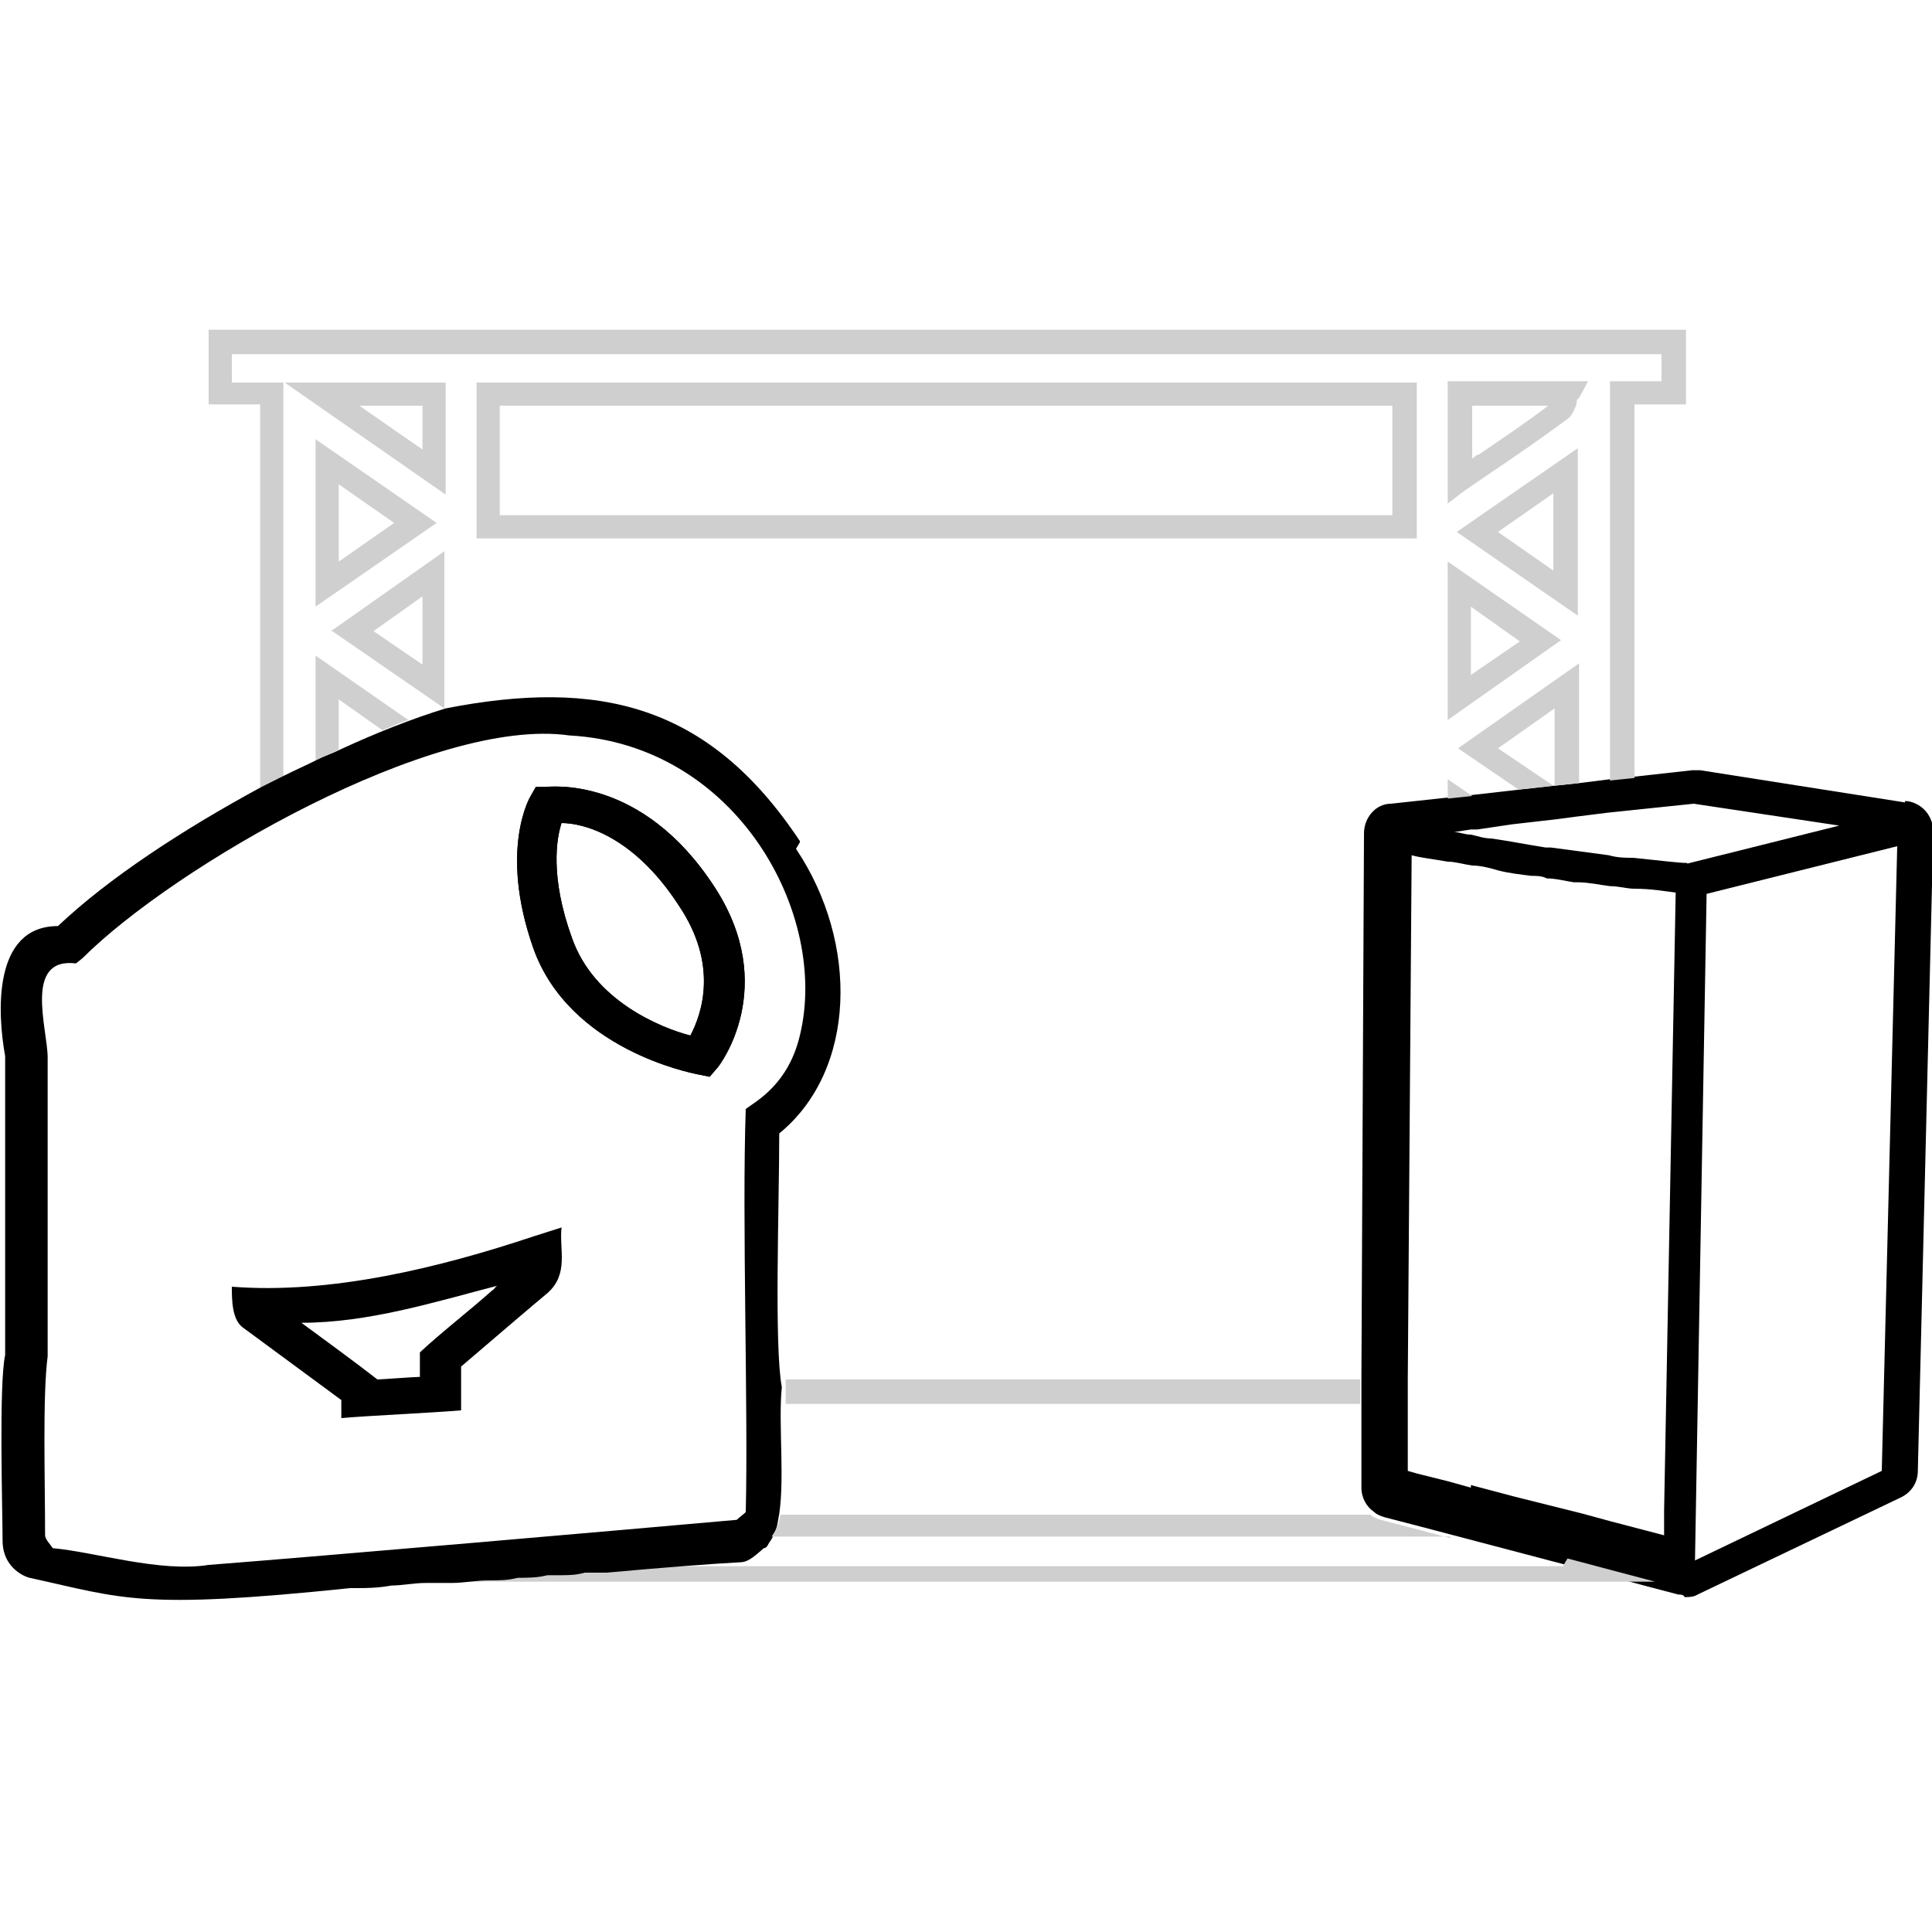
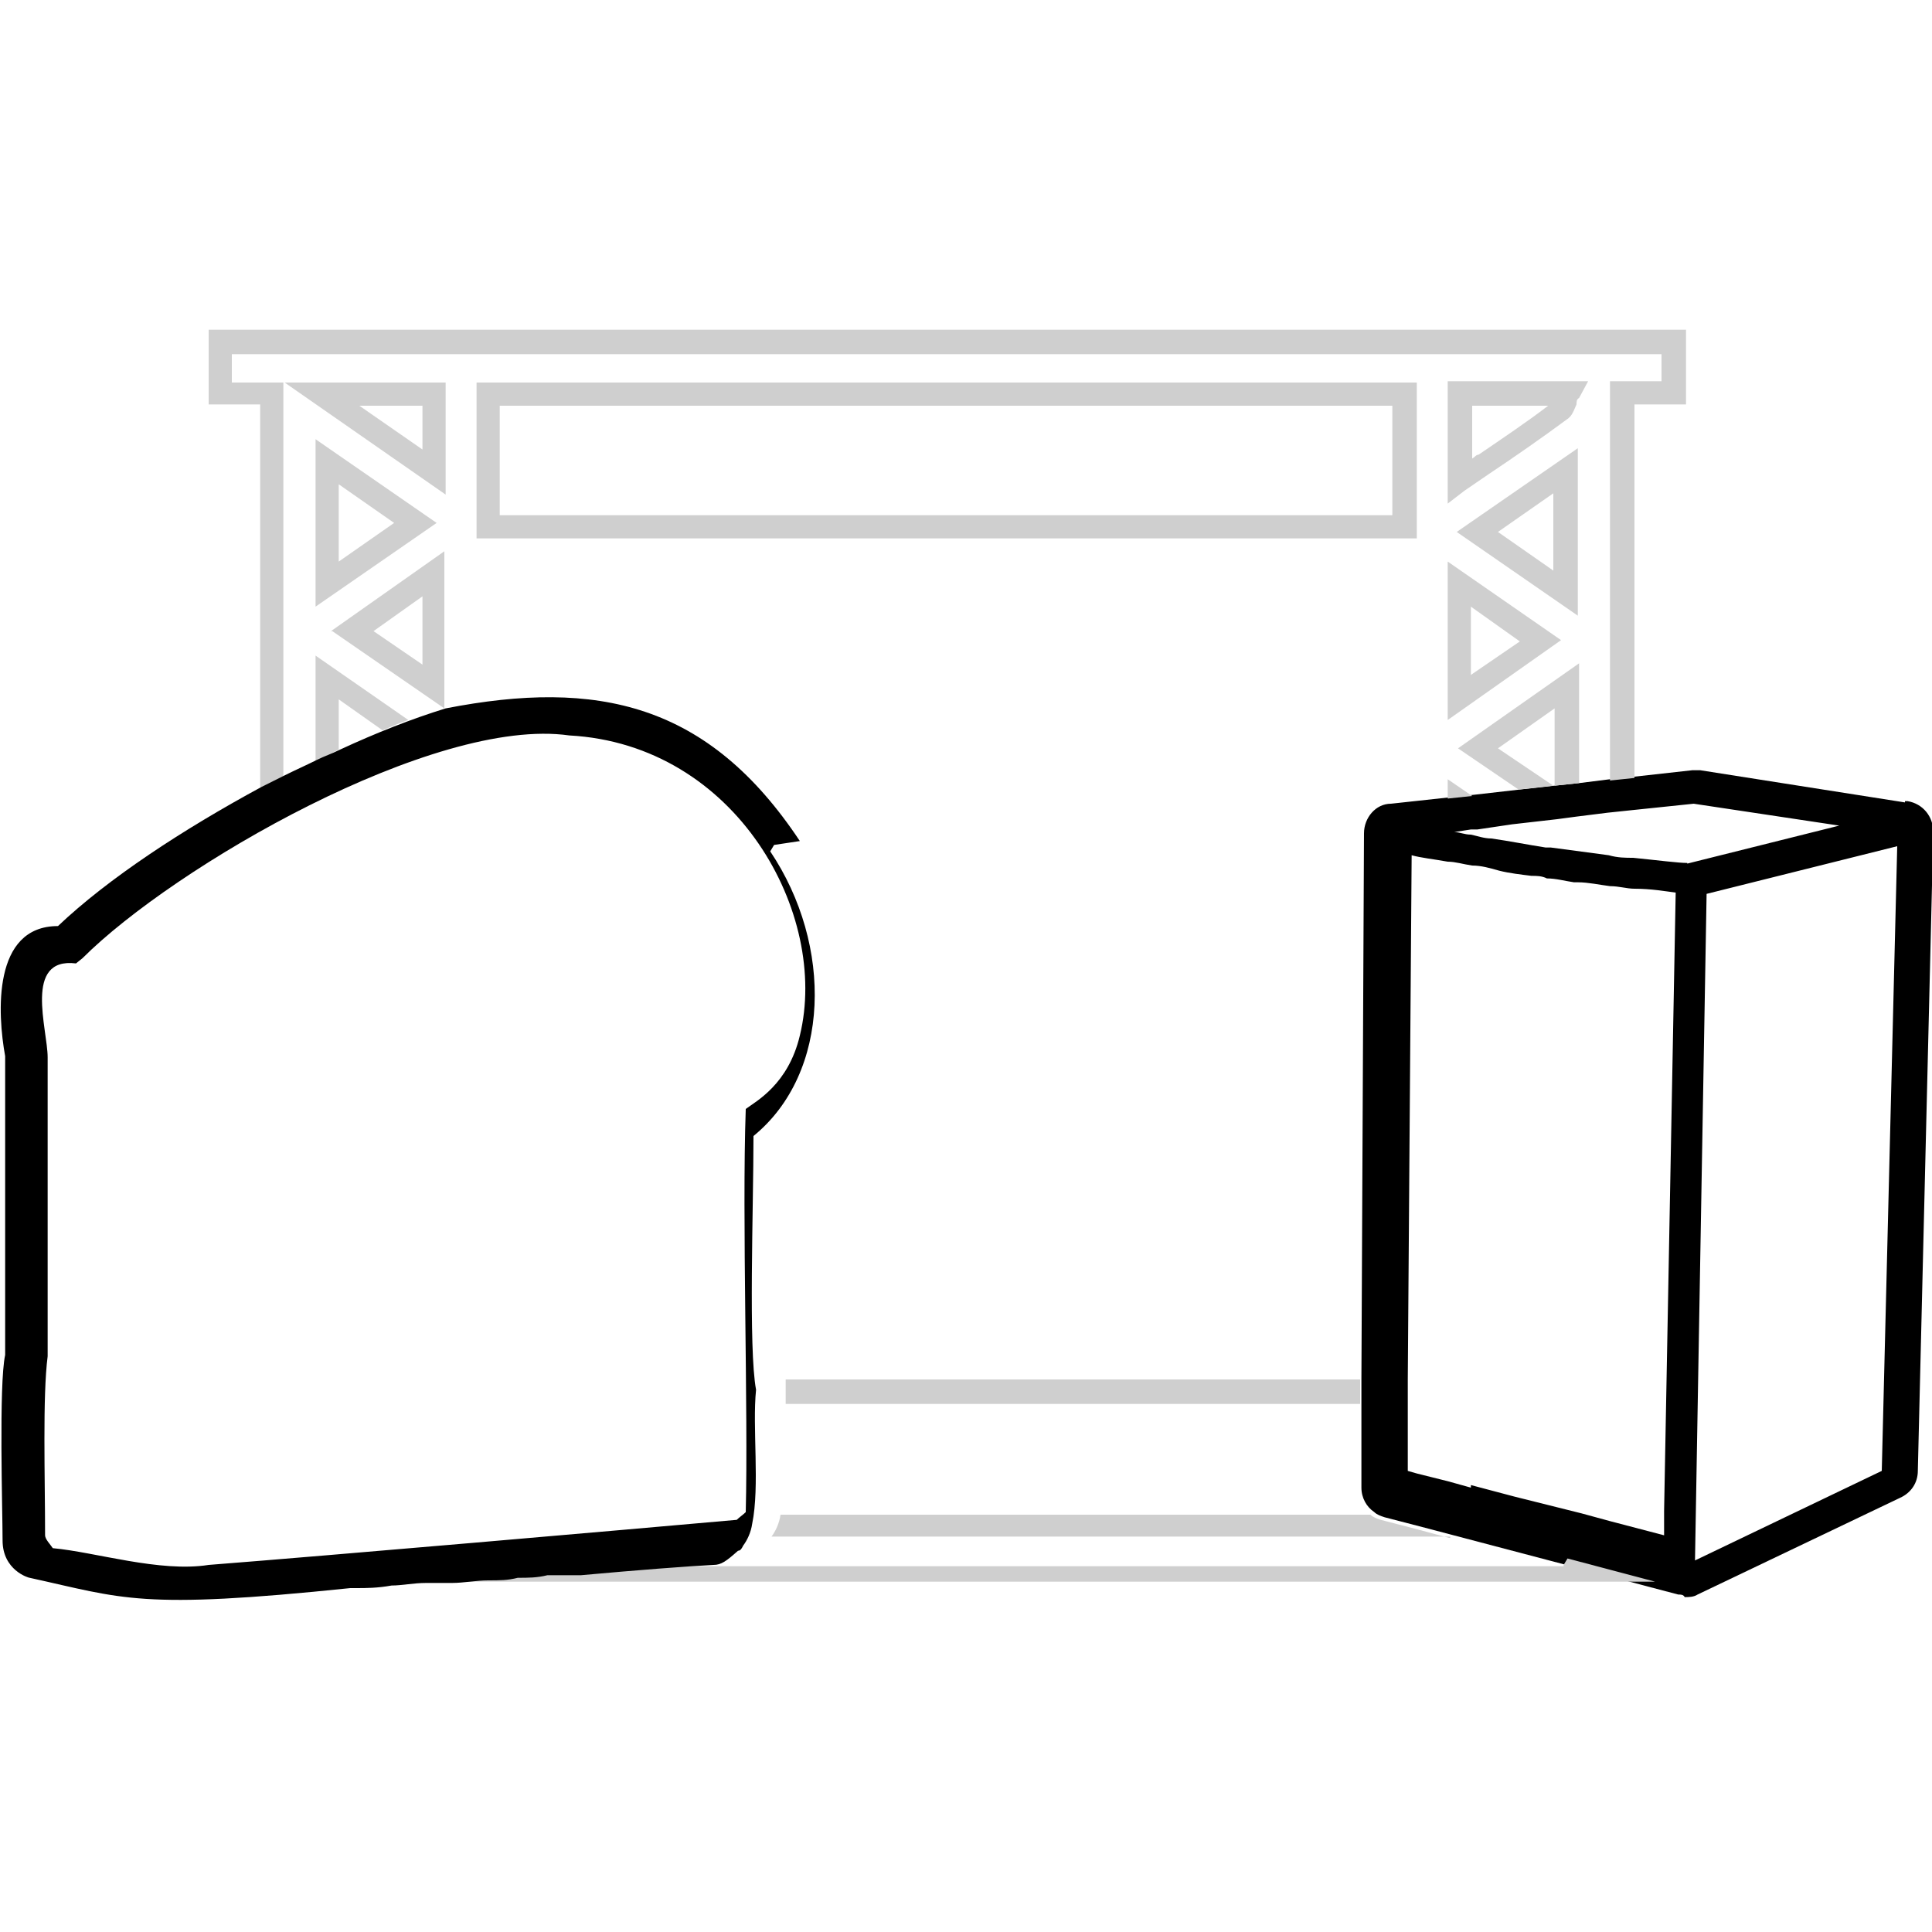
<svg xmlns="http://www.w3.org/2000/svg" version="1.1" viewBox="0 0 150 150">
  <defs>
    <style>
      .cls-1 {
        fill: #cfcfcf;
      }
    </style>
  </defs>
  <g>
    <g id="Livello_1">
      <g id="Livello_1-2" data-name="Livello_1">
        <path class="cls-1" d="M120.6,61h0Z" />
        <path d="M147.9,62.3l-15.9-2.5h-.6l-4.5.5-1.9.2-2.4.3-1.9.2h0l-2.7.3-3.5.4-1.9.2-4.6.5c-1.2,0-2.1,1.1-2.1,2.3l-.2,42.3v8.5c0,.8.4,1.5,1,1.9.2.2.5.3.8.4l2.7.7,11.4,3,6.8,1.8,1.9.5c.2,0,.4,0,.5.2.3,0,.7,0,1-.2l15.7-7.5c.9-.4,1.4-1.2,1.4-2.1l1.2-49.6c0-1.2-.8-2.2-2-2.4h-.2ZM131.6,121.1l.9-51.7,14.8-3.7-1.2,48.5-14.6,7h.1ZM131,67h0c-.7,0-2.2-.2-4.2-.4-.6,0-1.2,0-1.9-.2-1.5-.2-3-.4-4.5-.6h-.4c-1.3-.2-2.8-.5-4.2-.7-.6,0-1.1-.2-1.6-.3-.5,0-.9-.2-1.3-.2l1.3-.2h.5l2.7-.4,3.5-.4,1.5-.2,2.4-.3,1.9-.2,4.8-.5,11.3,1.7-12,3h.2ZM114.2,115.5l-1.8-.5-2.4-.6-.7-.2v-7.1l.3-40.7c.7.2,1.7.3,2.8.5.6,0,1.2.2,1.9.3.7,0,1.4.2,2.1.4.8.2,1.7.3,2.5.4.4,0,.8,0,1.2.2.7,0,1.4.2,2.1.3h.3c.8,0,1.7.2,2.5.3.7,0,1.3.2,1.9.2,1.3,0,2.4.2,3.2.3l-.9,48v1.9l-4.2-1.1-2.2-.6-5.2-1.3-3.4-.9v.2h0Z" />
        <g>
          <path class="cls-1" d="M24.5,50.9v8.2c.6-.3,1.2-.6,1.8-.9v-3.9l3.4,2.4c.7-.3,1.4-.6,2-.8l-7.2-5ZM24.5,34.1v13l9.4-6.5s-9.4-6.5-9.4-6.5ZM26.3,37.6l4.3,3-4.3,3v-6ZM22.1,29.7l12.5,8.7v-8.7s-12.5,0-12.5,0ZM32.8,34.9l-4.9-3.4h4.9v3.4ZM25.8,49l8.7,6h0v-12.2l-8.8,6.2h0ZM32.8,51.6l-3.8-2.6,3.8-2.7v5.3ZM61,107.1v1.9h44.6v-1.9h-44.6ZM37,29.7v12.1h73v-12.1s-73,0-73,0ZM108.1,40H38.8v-8.5h69.3s0,8.5,0,8.5ZM112.4,60.4v1.6l1.9-.2-1.9-1.3h0ZM112.4,43.6v12.3l8.8-6.2-8.8-6.1ZM114.2,47.1l3.8,2.7-3.8,2.6v-5.3ZM113.1,41.3l9.4,6.5v-13l-9.4,6.5ZM120.6,44.3l-4.3-3,4.3-3v6ZM113.2,58.1l4.7,3.2,2.7-.3-4.3-2.9,4.4-3.1v6l1.9-.2v-9.3s-9.4,6.6-9.4,6.6ZM112.4,29.6v9.5l1.3-1c.6-.4,1.3-.9,1.9-1.3,2.1-1.4,4.1-2.8,6-4.2.5-.3.6-.8.8-1.2,0-.2,0-.4.2-.5l.7-1.3s-10.9,0-10.9,0ZM114.8,35.3c-.2,0-.3.2-.5.3v-4.1h5.9c-1.7,1.3-3.5,2.5-5.4,3.8ZM24.5,50.9v8.2c.6-.3,1.2-.6,1.8-.9v-3.9l3.4,2.4c.7-.3,1.4-.6,2-.8l-7.2-5ZM24.5,34.1v13l9.4-6.5s-9.4-6.5-9.4-6.5ZM26.3,37.6l4.3,3-4.3,3v-6ZM22.1,29.7l12.5,8.7v-8.7s-12.5,0-12.5,0ZM32.8,34.9l-4.9-3.4h4.9v3.4ZM25.8,49l8.7,6h0v-12.2l-8.8,6.2h0ZM32.8,51.6l-3.8-2.6,3.8-2.7v5.3ZM61,107.1v1.9h44.6v-1.9h-44.6ZM37,29.7v12.1h73v-12.1s-73,0-73,0ZM108.1,40H38.8v-8.5h69.3s0,8.5,0,8.5ZM112.4,60.4v1.6l1.9-.2-1.9-1.3h0ZM112.4,43.6v12.3l8.8-6.2-8.8-6.1ZM114.2,47.1l3.8,2.7-3.8,2.6v-5.3ZM113.1,41.3l9.4,6.5v-13l-9.4,6.5ZM120.6,44.3l-4.3-3,4.3-3v6ZM113.2,58.1l4.7,3.2,2.7-.3-4.3-2.9,4.4-3.1v6l1.9-.2v-9.3s-9.4,6.6-9.4,6.6ZM112.4,29.6v9.5l1.3-1c.6-.4,1.3-.9,1.9-1.3,2.1-1.4,4.1-2.8,6-4.2.5-.3.6-.8.8-1.2,0-.2,0-.4.2-.5l.7-1.3s-10.9,0-10.9,0ZM114.8,35.3c-.2,0-.3.2-.5.3v-4.1h5.9c-1.7,1.3-3.5,2.5-5.4,3.8ZM24.5,50.9v8.2c.6-.3,1.2-.6,1.8-.9v-3.9l3.4,2.4c.7-.3,1.4-.6,2-.8l-7.2-5ZM24.5,34.1v13l9.4-6.5s-9.4-6.5-9.4-6.5ZM26.3,37.6l4.3,3-4.3,3v-6ZM22.1,29.7l12.5,8.7v-8.7s-12.5,0-12.5,0ZM32.8,34.9l-4.9-3.4h4.9v3.4ZM25.8,49l8.7,6h0v-12.2l-8.8,6.2h0ZM32.8,51.6l-3.8-2.6,3.8-2.7v5.3ZM37,29.7v12.1h73v-12.1s-73,0-73,0ZM108.1,40H38.8v-8.5h69.3s0,8.5,0,8.5ZM61,107.1v1.9h44.6v-1.9h-44.6ZM112.4,60.4v1.6l1.9-.2-1.9-1.3h0ZM112.4,43.6v12.3l8.8-6.2-8.8-6.1ZM114.2,47.1l3.8,2.7-3.8,2.6v-5.3ZM113.1,41.3l9.4,6.5v-13l-9.4,6.5ZM120.6,44.3l-4.3-3,4.3-3v6ZM113.2,58.1l4.7,3.2,2.7-.3-4.3-2.9,4.4-3.1v6l1.9-.2v-9.3s-9.4,6.6-9.4,6.6ZM112.4,29.6v9.5l1.3-1c.6-.4,1.3-.9,1.9-1.3,2.1-1.4,4.1-2.8,6-4.2.5-.3.6-.8.8-1.2,0-.2,0-.4.2-.5l.7-1.3s-10.9,0-10.9,0ZM114.8,35.3c-.2,0-.3.2-.5.3v-4.1h5.9c-1.7,1.3-3.5,2.5-5.4,3.8ZM24.5,50.9v8.2c.6-.3,1.2-.6,1.8-.9v-3.9l3.4,2.4c.7-.3,1.4-.6,2-.8l-7.2-5ZM24.5,34.1v13l9.4-6.5s-9.4-6.5-9.4-6.5ZM26.3,37.6l4.3,3-4.3,3v-6ZM22.1,29.7l12.5,8.7v-8.7s-12.5,0-12.5,0ZM32.8,34.9l-4.9-3.4h4.9v3.4ZM25.8,49l8.7,6h0v-12.2l-8.8,6.2h0ZM32.8,51.6l-3.8-2.6,3.8-2.7v5.3ZM37,29.7v12.1h73v-12.1s-73,0-73,0ZM108.1,40H38.8v-8.5h69.3s0,8.5,0,8.5ZM61,107.1v1.9h44.6v-1.9h-44.6ZM112.4,60.4v1.6l1.9-.2-1.9-1.3h0ZM112.4,43.6v12.3l8.8-6.2-8.8-6.1ZM114.2,47.1l3.8,2.7-3.8,2.6v-5.3ZM113.1,41.3l9.4,6.5v-13l-9.4,6.5ZM120.6,44.3l-4.3-3,4.3-3v6ZM113.2,58.1l4.7,3.2,2.7-.3-4.3-2.9,4.4-3.1v6l1.9-.2v-9.3s-9.4,6.6-9.4,6.6ZM112.4,29.6v9.5l1.3-1c.6-.4,1.3-.9,1.9-1.3,2.1-1.4,4.1-2.8,6-4.2.5-.3.6-.8.8-1.2,0-.2,0-.4.2-.5l.7-1.3s-10.9,0-10.9,0ZM114.8,35.3c-.2,0-.3.2-.5.3v-4.1h5.9c-1.7,1.3-3.5,2.5-5.4,3.8ZM24.5,50.9v8.2c.6-.3,1.2-.6,1.8-.9v-3.9l3.4,2.4c.7-.3,1.4-.6,2-.8l-7.2-5ZM24.5,34.1v13l9.4-6.5s-9.4-6.5-9.4-6.5ZM26.3,37.6l4.3,3-4.3,3v-6ZM22.1,29.7l12.5,8.7v-8.7s-12.5,0-12.5,0ZM32.8,34.9l-4.9-3.4h4.9v3.4ZM25.8,49l8.7,6h0v-12.2l-8.8,6.2h0ZM32.8,51.6l-3.8-2.6,3.8-2.7v5.3ZM37,29.7v12.1h73v-12.1s-73,0-73,0ZM108.1,40H38.8v-8.5h69.3s0,8.5,0,8.5ZM61,107.1v1.9h44.6v-1.9h-44.6ZM112.4,60.4v1.6l1.9-.2-1.9-1.3h0ZM112.4,43.6v12.3l8.8-6.2-8.8-6.1ZM114.2,47.1l3.8,2.7-3.8,2.6v-5.3ZM113.1,41.3l9.4,6.5v-13l-9.4,6.5ZM120.6,44.3l-4.3-3,4.3-3v6ZM113.2,58.1l4.7,3.2,2.7-.3-4.3-2.9,4.4-3.1v6l1.9-.2v-9.3s-9.4,6.6-9.4,6.6ZM112.4,29.6v9.5l1.3-1c.6-.4,1.3-.9,1.9-1.3,2.1-1.4,4.1-2.8,6-4.2.5-.3.6-.8.8-1.2,0-.2,0-.4.2-.5l.7-1.3s-10.9,0-10.9,0ZM114.8,35.3c-.2,0-.3.2-.5.3v-4.1h5.9c-1.7,1.3-3.5,2.5-5.4,3.8ZM24.5,50.9v8.2c.6-.3,1.2-.6,1.8-.9v-3.9l3.4,2.4c.7-.3,1.4-.6,2-.8l-7.2-5ZM24.5,34.1v13l9.4-6.5s-9.4-6.5-9.4-6.5ZM26.3,37.6l4.3,3-4.3,3v-6ZM22.1,29.7l12.5,8.7v-8.7s-12.5,0-12.5,0ZM32.8,34.9l-4.9-3.4h4.9v3.4ZM25.8,49l8.7,6h0v-12.2l-8.8,6.2h0ZM32.8,51.6l-3.8-2.6,3.8-2.7v5.3ZM37,29.7v12.1h73v-12.1s-73,0-73,0ZM108.1,40H38.8v-8.5h69.3s0,8.5,0,8.5ZM61,107.1v1.9h44.6v-1.9h-44.6ZM112.4,60.4v1.6l1.9-.2-1.9-1.3h0ZM112.4,43.6v12.3l8.8-6.2-8.8-6.1ZM114.2,47.1l3.8,2.7-3.8,2.6v-5.3ZM113.1,41.3l9.4,6.5v-13l-9.4,6.5ZM120.6,44.3l-4.3-3,4.3-3v6ZM113.2,58.1l4.7,3.2,2.7-.3-4.3-2.9,4.4-3.1v6l1.9-.2v-9.3s-9.4,6.6-9.4,6.6ZM112.4,29.6v9.5l1.3-1c.6-.4,1.3-.9,1.9-1.3,2.1-1.4,4.1-2.8,6-4.2.5-.3.6-.8.8-1.2,0-.2,0-.4.2-.5l.7-1.3s-10.9,0-10.9,0ZM114.8,35.3c-.2,0-.3.2-.5.3v-4.1h5.9c-1.7,1.3-3.5,2.5-5.4,3.8ZM24.5,50.9v8.2c.6-.3,1.2-.6,1.8-.9v-3.9l3.4,2.4c.7-.3,1.4-.6,2-.8l-7.2-5ZM24.5,34.1v13l9.4-6.5s-9.4-6.5-9.4-6.5ZM26.3,37.6l4.3,3-4.3,3v-6ZM22.1,29.7l12.5,8.7v-8.7s-12.5,0-12.5,0ZM32.8,34.9l-4.9-3.4h4.9v3.4ZM25.8,49l8.7,6h0v-12.2l-8.8,6.2h0ZM32.8,51.6l-3.8-2.6,3.8-2.7v5.3ZM37,29.7v12.1h73v-12.1s-73,0-73,0ZM108.1,40H38.8v-8.5h69.3s0,8.5,0,8.5ZM61,107.1v1.9h44.6v-1.9h-44.6ZM112.4,60.4v1.6l1.9-.2-1.9-1.3h0ZM112.4,43.6v12.3l8.8-6.2-8.8-6.1ZM114.2,47.1l3.8,2.7-3.8,2.6v-5.3ZM113.1,41.3l9.4,6.5v-13l-9.4,6.5ZM120.6,44.3l-4.3-3,4.3-3v6ZM113.2,58.1l4.7,3.2,2.7-.3-4.3-2.9,4.4-3.1v6l1.9-.2v-9.3s-9.4,6.6-9.4,6.6ZM112.4,29.6v9.5l1.3-1c.6-.4,1.3-.9,1.9-1.3,2.1-1.4,4.1-2.8,6-4.2.5-.3.6-.8.8-1.2,0-.2,0-.4.2-.5l.7-1.3s-10.9,0-10.9,0ZM114.8,35.3c-.2,0-.3.2-.5.3v-4.1h5.9c-1.7,1.3-3.5,2.5-5.4,3.8ZM24.5,50.9v8.2c.6-.3,1.2-.6,1.8-.9v-3.9l3.4,2.4c.7-.3,1.4-.6,2-.8l-7.2-5ZM24.5,34.1v13l9.4-6.5s-9.4-6.5-9.4-6.5ZM26.3,37.6l4.3,3-4.3,3v-6ZM22.1,29.7l12.5,8.7v-8.7s-12.5,0-12.5,0ZM32.8,34.9l-4.9-3.4h4.9v3.4ZM25.8,49l8.7,6h0v-12.2l-8.8,6.2h0ZM32.8,51.6l-3.8-2.6,3.8-2.7v5.3ZM37,29.7v12.1h73v-12.1s-73,0-73,0ZM108.1,40H38.8v-8.5h69.3s0,8.5,0,8.5ZM61,107.1v1.9h44.6v-1.9h-44.6ZM112.4,60.4v1.6l1.9-.2-1.9-1.3h0ZM112.4,43.6v12.3l8.8-6.2-8.8-6.1ZM114.2,47.1l3.8,2.7-3.8,2.6v-5.3ZM113.1,41.3l9.4,6.5v-13l-9.4,6.5ZM120.6,44.3l-4.3-3,4.3-3v6ZM113.2,58.1l4.7,3.2,2.7-.3-4.3-2.9,4.4-3.1v6l1.9-.2v-9.3s-9.4,6.6-9.4,6.6ZM112.4,29.6v9.5l1.3-1c.6-.4,1.3-.9,1.9-1.3,2.1-1.4,4.1-2.8,6-4.2.5-.3.6-.8.8-1.2,0-.2,0-.4.2-.5l.7-1.3s-10.9,0-10.9,0ZM114.8,35.3c-.2,0-.3.2-.5.3v-4.1h5.9c-1.7,1.3-3.5,2.5-5.4,3.8ZM24.5,50.9v8.2c.6-.3,1.2-.6,1.8-.9v-3.9l3.4,2.4c.7-.3,1.4-.6,2-.8l-7.2-5ZM24.5,34.1v13l9.4-6.5s-9.4-6.5-9.4-6.5ZM26.3,37.6l4.3,3-4.3,3v-6ZM22.1,29.7l12.5,8.7v-8.7s-12.5,0-12.5,0ZM32.8,34.9l-4.9-3.4h4.9v3.4ZM25.8,49l8.7,6h0v-12.2l-8.8,6.2h0ZM32.8,51.6l-3.8-2.6,3.8-2.7v5.3ZM37,29.7v12.1h73v-12.1s-73,0-73,0ZM108.1,40H38.8v-8.5h69.3s0,8.5,0,8.5ZM61,107.1v1.9h44.6v-1.9h-44.6ZM112.4,60.4v1.6l1.9-.2-1.9-1.3h0ZM112.4,43.6v12.3l8.8-6.2-8.8-6.1ZM114.2,47.1l3.8,2.7-3.8,2.6v-5.3ZM113.1,41.3l9.4,6.5v-13l-9.4,6.5ZM120.6,44.3l-4.3-3,4.3-3v6ZM113.2,58.1l4.7,3.2,2.7-.3-4.3-2.9,4.4-3.1v6l1.9-.2v-9.3s-9.4,6.6-9.4,6.6ZM112.4,29.6v9.5l1.3-1c.6-.4,1.3-.9,1.9-1.3,2.1-1.4,4.1-2.8,6-4.2.5-.3.6-.8.8-1.2,0-.2,0-.4.2-.5l.7-1.3s-10.9,0-10.9,0ZM114.8,35.3c-.2,0-.3.2-.5.3v-4.1h5.9c-1.7,1.3-3.5,2.5-5.4,3.8ZM24.5,50.9v8.1c.6-.3,1.2-.6,1.8-.8v-3.9l3.4,2.4c.7-.3,1.4-.6,2-.8l-7.2-5ZM24.5,34.1v13l9.4-6.5s-9.4-6.5-9.4-6.5ZM26.3,37.6l4.3,3-4.3,3v-6ZM22.1,29.7l12.5,8.7v-8.7s-12.5,0-12.5,0ZM32.8,34.9l-4.9-3.4h4.9v3.4ZM25.8,49l8.7,6h0v-12.2l-8.8,6.2h0ZM32.8,51.6l-3.8-2.6,3.8-2.7v5.3ZM61,107.1v1.9h44.6v-1.9h-44.6ZM37,29.7v12.1h73v-12.1s-73,0-73,0ZM108.1,40H38.8v-8.5h69.3s0,8.5,0,8.5ZM112.4,60.4v1.6l1.9-.2-1.9-1.3h0ZM112.4,43.6v12.3l8.8-6.2-8.8-6.1ZM114.2,47.1l3.8,2.7-3.8,2.6v-5.3ZM113.1,41.3l9.4,6.5v-13l-9.4,6.5ZM120.6,44.3l-4.3-3,4.3-3v6ZM113.2,58.1l4.7,3.2,2.7-.3-4.3-2.9,4.4-3.1v6l1.9-.2v-9.3s-9.4,6.6-9.4,6.6ZM112.4,29.6v9.5l1.3-1c.6-.4,1.3-.9,1.9-1.3,2.1-1.4,4.1-2.8,6-4.2.5-.3.6-.8.8-1.2,0-.2,0-.4.2-.5l.7-1.3s-10.9,0-10.9,0ZM114.8,35.3c-.2,0-.3.2-.5.3v-4.1h5.9c-1.7,1.3-3.5,2.5-5.4,3.8ZM24.5,50.9v8.1c.6-.3,1.2-.6,1.8-.8v-3.9l3.4,2.4c.7-.3,1.4-.6,2-.8l-7.2-5ZM24.5,34.1v13l9.4-6.5s-9.4-6.5-9.4-6.5ZM26.3,37.6l4.3,3-4.3,3v-6ZM22.1,29.7l12.5,8.7v-8.7s-12.5,0-12.5,0ZM32.8,34.9l-4.9-3.4h4.9v3.4ZM25.8,49l8.7,6h0v-12.2l-8.8,6.2h0ZM32.8,51.6l-3.8-2.6,3.8-2.7v5.3ZM61,107.1v1.9h44.6v-1.9h-44.6ZM37,29.7v12.1h73v-12.1s-73,0-73,0ZM108.1,40H38.8v-8.5h69.3s0,8.5,0,8.5ZM112.4,60.4v1.6l1.9-.2-1.9-1.3h0ZM112.4,43.6v12.3l8.8-6.2-8.8-6.1ZM114.2,47.1l3.8,2.7-3.8,2.6v-5.3ZM113.1,41.3l9.4,6.5v-13l-9.4,6.5ZM120.6,44.3l-4.3-3,4.3-3v6ZM113.2,58.1l4.7,3.2,2.7-.3-4.3-2.9,4.4-3.1v6l1.9-.2v-9.3s-9.4,6.6-9.4,6.6ZM112.4,29.6v9.5l1.3-1c.6-.4,1.3-.9,1.9-1.3,2.1-1.4,4.1-2.8,6-4.2.5-.3.6-.8.8-1.2,0-.2,0-.4.2-.5l.7-1.3s-10.9,0-10.9,0ZM114.8,35.3c-.2,0-.3.2-.5.3v-4.1h5.9c-1.7,1.3-3.5,2.5-5.4,3.8ZM121.4,121.6H45.6c-.7,0-1.4,0-2,.2h-.9c-.8,0-1.6,0-2.3.2-.8,0-1.5,0-2.3.2-1,0-1.9.2-2.8.2h-2c-1,0-1.9.2-2.7.2s-2,.2-2.7.2h-.5,101.1l-6.8-1.8-.3.5h0ZM24.5,50.9v8.1c.6-.3,1.2-.6,1.8-.8v-3.9l3.4,2.4c.7-.3,1.4-.6,2-.8l-7.2-5ZM24.5,34.1v13l9.4-6.5s-9.4-6.5-9.4-6.5ZM26.3,37.6l4.3,3-4.3,3v-6ZM22.1,29.7l12.5,8.7v-8.7s-12.5,0-12.5,0ZM32.8,34.9l-4.9-3.4h4.9v3.4ZM25.8,49l8.7,6h0v-12.2l-8.8,6.2h0ZM32.8,51.6l-3.8-2.6,3.8-2.7v5.3ZM61,107.1v1.9h44.6v-1.9h-44.6ZM37,29.7v12.1h73v-12.1s-73,0-73,0ZM108.1,40H38.8v-8.5h69.3s0,8.5,0,8.5ZM112.4,60.4v1.6l1.9-.2-1.9-1.3h0ZM112.4,43.6v12.3l8.8-6.2-8.8-6.1ZM114.2,47.1l3.8,2.7-3.8,2.6v-5.3ZM113.1,41.3l9.4,6.5v-13l-9.4,6.5ZM120.6,44.3l-4.3-3,4.3-3v6ZM113.2,58.1l4.7,3.2,2.7-.3-4.3-2.9,4.4-3.1v6l1.9-.2v-9.3s-9.4,6.6-9.4,6.6ZM112.4,29.6v9.5l1.3-1c.6-.4,1.3-.9,1.9-1.3,2.1-1.4,4.1-2.8,6-4.2.5-.3.6-.8.8-1.2,0-.2,0-.4.2-.5l.7-1.3s-10.9,0-10.9,0ZM114.8,35.3c-.2,0-.3.2-.5.3v-4.1h5.9c-1.7,1.3-3.5,2.5-5.4,3.8ZM24.5,50.9v8.1c.6-.3,1.2-.6,1.8-.8v-3.9l3.4,2.4c.7-.3,1.4-.6,2-.8l-7.2-5ZM24.5,34.1v13l9.4-6.5s-9.4-6.5-9.4-6.5ZM26.3,37.6l4.3,3-4.3,3v-6ZM22.1,29.7l12.5,8.7v-8.7s-12.5,0-12.5,0ZM32.8,34.9l-4.9-3.4h4.9v3.4ZM25.8,49l8.7,6h0v-12.2l-8.8,6.2h0ZM32.8,51.6l-3.8-2.6,3.8-2.7v5.3ZM61,107.1v1.9h44.6v-1.9h-44.6ZM37,29.7v12.1h73v-12.1s-73,0-73,0ZM108.1,40H38.8v-8.5h69.3s0,8.5,0,8.5ZM112.4,60.4v1.6l1.9-.2-1.9-1.3h0ZM112.4,43.6v12.3l8.8-6.2-8.8-6.1ZM114.2,47.1l3.8,2.7-3.8,2.6v-5.3ZM113.1,41.3l9.4,6.5v-13l-9.4,6.5ZM120.6,44.3l-4.3-3,4.3-3v6ZM113.2,58.1l4.7,3.2,2.7-.3-4.3-2.9,4.4-3.1v6l1.9-.2v-9.3s-9.4,6.6-9.4,6.6ZM112.4,29.6v9.5l1.3-1c.6-.4,1.3-.9,1.9-1.3,2.1-1.4,4.1-2.8,6-4.2.5-.3.6-.8.8-1.2,0-.2,0-.4.2-.5l.7-1.3s-10.9,0-10.9,0ZM114.8,35.3c-.2,0-.3.2-.5.3v-4.1h5.9c-1.7,1.3-3.5,2.5-5.4,3.8ZM24.5,50.9v8.1c.6-.3,1.2-.6,1.8-.8v-3.9l3.4,2.4c.7-.3,1.4-.6,2-.8l-7.2-5ZM24.5,34.1v13l9.4-6.5s-9.4-6.5-9.4-6.5ZM26.3,37.6l4.3,3-4.3,3v-6ZM22.1,29.7l12.5,8.7v-8.7s-12.5,0-12.5,0ZM32.8,34.9l-4.9-3.4h4.9v3.4ZM25.8,49l8.7,6h0v-12.2l-8.8,6.2h0ZM32.8,51.6l-3.8-2.6,3.8-2.7v5.3ZM61,107.1v1.9h44.6v-1.9h-44.6ZM37,29.7v12.1h73v-12.1s-73,0-73,0ZM108.1,40H38.8v-8.5h69.3s0,8.5,0,8.5ZM112.4,60.4v1.6l1.9-.2-1.9-1.3h0ZM112.4,43.6v12.3l8.8-6.2-8.8-6.1ZM114.2,47.1l3.8,2.7-3.8,2.6v-5.3ZM113.1,41.3l9.4,6.5v-13l-9.4,6.5ZM120.6,44.3l-4.3-3,4.3-3v6ZM113.2,58.1l4.7,3.2,2.7-.3-4.3-2.9,4.4-3.1v6l1.9-.2v-9.3s-9.4,6.6-9.4,6.6ZM112.4,29.6v9.5l1.3-1c.6-.4,1.3-.9,1.9-1.3,2.1-1.4,4.1-2.8,6-4.2.5-.3.6-.8.8-1.2,0-.2,0-.4.2-.5l.7-1.3s-10.9,0-10.9,0ZM114.8,35.3c-.2,0-.3.2-.5.3v-4.1h5.9c-1.7,1.3-3.5,2.5-5.4,3.8ZM16.2,25.5v5.9h4v29.9c.6-.3,1.2-.6,1.8-.9v-30.7h-4v-2.2h111v2.1h-4v31l1.9-.2v-29h4v-5.8H16.2ZM112.4,29.6v9.5l1.3-1c.6-.4,1.3-.9,1.9-1.3,2.1-1.4,4.1-2.8,6-4.2.5-.3.6-.8.8-1.2,0-.2,0-.4.2-.5l.7-1.3s-10.9,0-10.9,0ZM114.8,35.3c-.2,0-.3.2-.5.3v-4.1h5.9c-1.7,1.3-3.5,2.5-5.4,3.8ZM113.2,58.1l4.7,3.2,2.7-.3-4.3-2.9,4.4-3.1v6l1.9-.2v-9.3s-9.4,6.6-9.4,6.6ZM113.1,41.3l9.4,6.5v-13l-9.4,6.5ZM120.6,44.3l-4.3-3,4.3-3v6ZM112.4,43.6v12.3l8.8-6.2-8.8-6.1ZM114.2,47.1l3.8,2.7-3.8,2.6v-5.3ZM112.4,60.4v1.6l1.9-.2-1.9-1.3h0ZM37,29.7v12.1h73v-12.1s-73,0-73,0ZM108.1,40H38.8v-8.5h69.3s0,8.5,0,8.5ZM61,107.1v1.9h44.6v-1.9h-44.6ZM25.8,49l8.7,6h0v-12.2l-8.8,6.2h0ZM32.8,51.6l-3.8-2.6,3.8-2.7v5.3ZM22.1,29.7l12.5,8.7v-8.7s-12.5,0-12.5,0ZM32.8,34.9l-4.9-3.4h4.9v3.4ZM24.5,34.1v13l9.4-6.5s-9.4-6.5-9.4-6.5ZM26.3,37.6l4.3,3-4.3,3v-6ZM24.5,50.9v8.1c.6-.3,1.2-.6,1.8-.8v-3.9l3.4,2.4c.7-.3,1.4-.6,2-.8l-7.2-5ZM112.4,29.6v9.5l1.3-1c.6-.4,1.3-.9,1.9-1.3,2.1-1.4,4.1-2.8,6-4.2.5-.3.6-.8.8-1.2,0-.2,0-.4.2-.5l.7-1.3s-10.9,0-10.9,0ZM114.8,35.3c-.2,0-.3.2-.5.3v-4.1h5.9c-1.7,1.3-3.5,2.5-5.4,3.8ZM113.2,58.1l4.7,3.2,2.7-.3-4.3-2.9,4.4-3.1v6l1.9-.2v-9.3s-9.4,6.6-9.4,6.6ZM113.1,41.3l9.4,6.5v-13l-9.4,6.5ZM120.6,44.3l-4.3-3,4.3-3v6ZM112.4,43.6v12.3l8.8-6.2-8.8-6.1ZM114.2,47.1l3.8,2.7-3.8,2.6v-5.3ZM112.4,60.4v1.6l1.9-.2-1.9-1.3h0ZM37,29.7v12.1h73v-12.1s-73,0-73,0ZM108.1,40H38.8v-8.5h69.3s0,8.5,0,8.5ZM61,107.1v1.9h44.6v-1.9h-44.6ZM25.8,49l8.7,6h0v-12.2l-8.8,6.2h0ZM32.8,51.6l-3.8-2.6,3.8-2.7v5.3ZM22.1,29.7l12.5,8.7v-8.7s-12.5,0-12.5,0ZM32.8,34.9l-4.9-3.4h4.9v3.4ZM24.5,34.1v13l9.4-6.5s-9.4-6.5-9.4-6.5ZM26.3,37.6l4.3,3-4.3,3v-6ZM24.5,50.9v8.1c.6-.3,1.2-.6,1.8-.8v-3.9l3.4,2.4c.7-.3,1.4-.6,2-.8l-7.2-5ZM112.4,29.6v9.5l1.3-1c.6-.4,1.3-.9,1.9-1.3,2.1-1.4,4.1-2.8,6-4.2.5-.3.6-.8.8-1.2,0-.2,0-.4.2-.5l.7-1.3s-10.9,0-10.9,0ZM114.8,35.3c-.2,0-.3.2-.5.3v-4.1h5.9c-1.7,1.3-3.5,2.5-5.4,3.8ZM113.2,58.1l4.7,3.2,2.7-.3-4.3-2.9,4.4-3.1v6l1.9-.2v-9.3s-9.4,6.6-9.4,6.6ZM113.1,41.3l9.4,6.5v-13l-9.4,6.5ZM120.6,44.3l-4.3-3,4.3-3v6ZM112.4,43.6v12.3l8.8-6.2-8.8-6.1ZM114.2,47.1l3.8,2.7-3.8,2.6v-5.3ZM112.4,60.4v1.6l1.9-.2-1.9-1.3h0ZM37,29.7v12.1h73v-12.1s-73,0-73,0ZM108.1,40H38.8v-8.5h69.3s0,8.5,0,8.5ZM61,107.1v1.9h44.6v-1.9h-44.6ZM25.8,49l8.7,6h0v-12.2l-8.8,6.2h0ZM32.8,51.6l-3.8-2.6,3.8-2.7v5.3ZM22.1,29.7l12.5,8.7v-8.7s-12.5,0-12.5,0ZM32.8,34.9l-4.9-3.4h4.9v3.4ZM24.5,34.1v13l9.4-6.5s-9.4-6.5-9.4-6.5ZM26.3,37.6l4.3,3-4.3,3v-6ZM24.5,50.9v8.1c.6-.3,1.2-.6,1.8-.8v-3.9l3.4,2.4c.7-.3,1.4-.6,2-.8l-7.2-5ZM112.4,29.6v9.5l1.3-1c.6-.4,1.3-.9,1.9-1.3,2.1-1.4,4.1-2.8,6-4.2.5-.3.6-.8.8-1.2,0-.2,0-.4.2-.5l.7-1.3s-10.9,0-10.9,0ZM114.8,35.3c-.2,0-.3.2-.5.3v-4.1h5.9c-1.7,1.3-3.5,2.5-5.4,3.8ZM113.2,58.1l4.7,3.2,2.7-.3-4.3-2.9,4.4-3.1v6l1.9-.2v-9.3s-9.4,6.6-9.4,6.6ZM113.1,41.3l9.4,6.5v-13l-9.4,6.5ZM120.6,44.3l-4.3-3,4.3-3v6ZM112.4,43.6v12.3l8.8-6.2-8.8-6.1ZM114.2,47.1l3.8,2.7-3.8,2.6v-5.3ZM112.4,60.4v1.6l1.9-.2-1.9-1.3h0ZM37,29.7v12.1h73v-12.1s-73,0-73,0ZM108.1,40H38.8v-8.5h69.3s0,8.5,0,8.5ZM61,107.1v1.9h44.6v-1.9h-44.6ZM25.8,49l8.7,6h0v-12.2l-8.8,6.2h0ZM32.8,51.6l-3.8-2.6,3.8-2.7v5.3ZM22.1,29.7l12.5,8.7v-8.7s-12.5,0-12.5,0ZM32.8,34.9l-4.9-3.4h4.9v3.4ZM24.5,34.1v13l9.4-6.5s-9.4-6.5-9.4-6.5ZM26.3,37.6l4.3,3-4.3,3v-6ZM24.5,50.9v8.1c.6-.3,1.2-.6,1.8-.8v-3.9l3.4,2.4c.7-.3,1.4-.6,2-.8l-7.2-5ZM112.4,29.6v9.5l1.3-1c.6-.4,1.3-.9,1.9-1.3,2.1-1.4,4.1-2.8,6-4.2.5-.3.6-.8.8-1.2,0-.2,0-.4.2-.5l.7-1.3s-10.9,0-10.9,0ZM114.8,35.3c-.2,0-.3.2-.5.3v-4.1h5.9c-1.7,1.3-3.5,2.5-5.4,3.8ZM113.2,58.1l4.7,3.2,2.7-.3-4.3-2.9,4.4-3.1v6l1.9-.2v-9.3s-9.4,6.6-9.4,6.6ZM113.1,41.3l9.4,6.5v-13l-9.4,6.5ZM120.6,44.3l-4.3-3,4.3-3v6ZM112.4,43.6v12.3l8.8-6.2-8.8-6.1ZM114.2,47.1l3.8,2.7-3.8,2.6v-5.3ZM112.4,60.4v1.6l1.9-.2-1.9-1.3h0ZM61,107.1v1.9h44.6v-1.9h-44.6ZM37,29.7v12.1h73v-12.1s-73,0-73,0ZM108.1,40H38.8v-8.5h69.3s0,8.5,0,8.5ZM25.8,49l8.7,6h0v-12.2l-8.8,6.2h0ZM32.8,51.6l-3.8-2.6,3.8-2.7v5.3ZM22.1,29.7l12.5,8.7v-8.7s-12.5,0-12.5,0ZM32.8,34.9l-4.9-3.4h4.9v3.4ZM24.5,34.1v13l9.4-6.5s-9.4-6.5-9.4-6.5ZM26.3,37.6l4.3,3-4.3,3v-6ZM24.5,50.9v8.1c.6-.3,1.2-.6,1.8-.8v-3.9l3.4,2.4c.7-.3,1.4-.6,2-.8l-7.2-5ZM112.4,29.6v9.5l1.3-1c.6-.4,1.3-.9,1.9-1.3,2.1-1.4,4.1-2.8,6-4.2.5-.3.6-.8.8-1.2,0-.2,0-.4.2-.5l.7-1.3s-10.9,0-10.9,0ZM114.8,35.3c-.2,0-.3.2-.5.3v-4.1h5.9c-1.7,1.3-3.5,2.5-5.4,3.8ZM113.2,58.1l4.7,3.2,2.7-.3-4.3-2.9,4.4-3.1v6l1.9-.2v-9.3s-9.4,6.6-9.4,6.6ZM113.1,41.3l9.4,6.5v-13l-9.4,6.5ZM120.6,44.3l-4.3-3,4.3-3v6ZM112.4,43.6v12.3l8.8-6.2-8.8-6.1ZM114.2,47.1l3.8,2.7-3.8,2.6v-5.3ZM112.4,60.4v1.6l1.9-.2-1.9-1.3h0ZM61,107.1v1.9h44.6v-1.9h-44.6ZM37,29.7v12.1h73v-12.1s-73,0-73,0ZM108.1,40H38.8v-8.5h69.3s0,8.5,0,8.5ZM25.8,49l8.7,6h0v-12.2l-8.8,6.2h0ZM32.8,51.6l-3.8-2.6,3.8-2.7v5.3ZM22.1,29.7l12.5,8.7v-8.7s-12.5,0-12.5,0ZM32.8,34.9l-4.9-3.4h4.9v3.4ZM24.5,34.1v13l9.4-6.5s-9.4-6.5-9.4-6.5ZM26.3,37.6l4.3,3-4.3,3v-6ZM24.5,50.9v8.2c.6-.3,1.2-.6,1.8-.9v-3.9l3.4,2.4c.7-.3,1.4-.6,2-.8l-7.2-5ZM112.4,29.6v9.5l1.3-1c.6-.4,1.3-.9,1.9-1.3,2.1-1.4,4.1-2.8,6-4.2.5-.3.6-.8.8-1.2,0-.2,0-.4.2-.5l.7-1.3s-10.9,0-10.9,0ZM114.8,35.3c-.2,0-.3.2-.5.3v-4.1h5.9c-1.7,1.3-3.5,2.5-5.4,3.8ZM113.2,58.1l4.7,3.2,2.7-.3-4.3-2.9,4.4-3.1v6l1.9-.2v-9.3s-9.4,6.6-9.4,6.6ZM113.1,41.3l9.4,6.5v-13l-9.4,6.5ZM120.6,44.3l-4.3-3,4.3-3v6ZM112.4,43.6v12.3l8.8-6.2-8.8-6.1ZM114.2,47.1l3.8,2.7-3.8,2.6v-5.3ZM112.4,60.4v1.6l1.9-.2-1.9-1.3h0ZM61,107.1v1.9h44.6v-1.9h-44.6ZM37,29.7v12.1h73v-12.1s-73,0-73,0ZM108.1,40H38.8v-8.5h69.3s0,8.5,0,8.5ZM25.8,49l8.7,6h0v-12.2l-8.8,6.2h0ZM32.8,51.6l-3.8-2.6,3.8-2.7v5.3ZM22.1,29.7l12.5,8.7v-8.7s-12.5,0-12.5,0ZM32.8,34.9l-4.9-3.4h4.9v3.4ZM24.5,34.1v13l9.4-6.5s-9.4-6.5-9.4-6.5ZM26.3,37.6l4.3,3-4.3,3v-6ZM24.5,50.9v8.2c.6-.3,1.2-.6,1.8-.9v-3.9l3.4,2.4c.7-.3,1.4-.6,2-.8l-7.2-5ZM112.4,29.6v9.5l1.3-1c.6-.4,1.3-.9,1.9-1.3,2.1-1.4,4.1-2.8,6-4.2.5-.3.6-.8.8-1.2,0-.2,0-.4.2-.5l.7-1.3s-10.9,0-10.9,0ZM114.8,35.3c-.2,0-.3.2-.5.3v-4.1h5.9c-1.7,1.3-3.5,2.5-5.4,3.8ZM113.2,58.1l4.7,3.2,2.7-.3-4.3-2.9,4.4-3.1v6l1.9-.2v-9.3s-9.4,6.6-9.4,6.6ZM113.1,41.3l9.4,6.5v-13l-9.4,6.5ZM120.6,44.3l-4.3-3,4.3-3v6ZM112.4,43.6v12.3l8.8-6.2-8.8-6.1ZM114.2,47.1l3.8,2.7-3.8,2.6v-5.3ZM112.4,60.4v1.6l1.9-.2-1.9-1.3h0ZM61,107.1v1.9h44.6v-1.9h-44.6ZM37,29.7v12.1h73v-12.1s-73,0-73,0ZM108.1,40H38.8v-8.5h69.3s0,8.5,0,8.5ZM25.8,49l8.7,6h0v-12.2l-8.8,6.2h0ZM32.8,51.6l-3.8-2.6,3.8-2.7v5.3ZM22.1,29.7l12.5,8.7v-8.7s-12.5,0-12.5,0ZM32.8,34.9l-4.9-3.4h4.9v3.4ZM24.5,34.1v13l9.4-6.5s-9.4-6.5-9.4-6.5ZM26.3,37.6l4.3,3-4.3,3v-6ZM24.5,50.9v8.2c.6-.3,1.2-.6,1.8-.9v-3.9l3.4,2.4c.7-.3,1.4-.6,2-.8l-7.2-5ZM112.4,29.6v9.5l1.3-1c.6-.4,1.3-.9,1.9-1.3,2.1-1.4,4.1-2.8,6-4.2.5-.3.6-.8.8-1.2,0-.2,0-.4.2-.5l.7-1.3s-10.9,0-10.9,0ZM114.8,35.3c-.2,0-.3.2-.5.3v-4.1h5.9c-1.7,1.3-3.5,2.5-5.4,3.8ZM113.2,58.1l4.7,3.2,2.7-.3-4.3-2.9,4.4-3.1v6l1.9-.2v-9.3s-9.4,6.6-9.4,6.6ZM113.1,41.3l9.4,6.5v-13l-9.4,6.5ZM120.6,44.3l-4.3-3,4.3-3v6ZM112.4,43.6v12.3l8.8-6.2-8.8-6.1ZM114.2,47.1l3.8,2.7-3.8,2.6v-5.3ZM112.4,60.4v1.6l1.9-.2-1.9-1.3h0ZM61,107.1v1.9h44.6v-1.9h-44.6ZM37,29.7v12.1h73v-12.1s-73,0-73,0ZM108.1,40H38.8v-8.5h69.3s0,8.5,0,8.5ZM25.8,49l8.7,6h0v-12.2l-8.8,6.2h0ZM32.8,51.6l-3.8-2.6,3.8-2.7v5.3ZM22.1,29.7l12.5,8.7v-8.7s-12.5,0-12.5,0ZM32.8,34.9l-4.9-3.4h4.9v3.4ZM24.5,34.1v13l9.4-6.5s-9.4-6.5-9.4-6.5ZM26.3,37.6l4.3,3-4.3,3v-6ZM24.5,50.9v8.2c.6-.3,1.2-.6,1.8-.9v-3.9l3.4,2.4c.7-.3,1.4-.6,2-.8l-7.2-5ZM112.4,29.6v9.5l1.3-1c.6-.4,1.3-.9,1.9-1.3,2.1-1.4,4.1-2.8,6-4.2.5-.3.6-.8.8-1.2,0-.2,0-.4.2-.5l.7-1.3s-10.9,0-10.9,0ZM114.8,35.3c-.2,0-.3.2-.5.3v-4.1h5.9c-1.7,1.3-3.5,2.5-5.4,3.8ZM113.2,58.1l4.7,3.2,2.7-.3-4.3-2.9,4.4-3.1v6l1.9-.2v-9.3s-9.4,6.6-9.4,6.6ZM113.1,41.3l9.4,6.5v-13l-9.4,6.5ZM120.6,44.3l-4.3-3,4.3-3v6ZM112.4,43.6v12.3l8.8-6.2-8.8-6.1ZM114.2,47.1l3.8,2.7-3.8,2.6v-5.3ZM112.4,60.4v1.6l1.9-.2-1.9-1.3h0ZM61,107.1v1.9h44.6v-1.9h-44.6ZM37,29.7v12.1h73v-12.1s-73,0-73,0ZM108.1,40H38.8v-8.5h69.3s0,8.5,0,8.5ZM25.8,49l8.7,6h0v-12.2l-8.8,6.2h0ZM32.8,51.6l-3.8-2.6,3.8-2.7v5.3ZM22.1,29.7l12.5,8.7v-8.7s-12.5,0-12.5,0ZM32.8,34.9l-4.9-3.4h4.9v3.4ZM24.5,34.1v13l9.4-6.5s-9.4-6.5-9.4-6.5ZM26.3,37.6l4.3,3-4.3,3v-6ZM24.5,50.9v8.2c.6-.3,1.2-.6,1.8-.9v-3.9l3.4,2.4c.7-.3,1.4-.6,2-.8l-7.2-5ZM112.4,29.6v9.5l1.3-1c.6-.4,1.3-.9,1.9-1.3,2.1-1.4,4.1-2.8,6-4.2.5-.3.6-.8.8-1.2,0-.2,0-.4.2-.5l.7-1.3s-10.9,0-10.9,0ZM114.8,35.3c-.2,0-.3.2-.5.3v-4.1h5.9c-1.7,1.3-3.5,2.5-5.4,3.8ZM113.2,58.1l4.7,3.2,2.7-.3-4.3-2.9,4.4-3.1v6l1.9-.2v-9.3s-9.4,6.6-9.4,6.6ZM113.1,41.3l9.4,6.5v-13l-9.4,6.5ZM120.6,44.3l-4.3-3,4.3-3v6ZM112.4,43.6v12.3l8.8-6.2-8.8-6.1ZM114.2,47.1l3.8,2.7-3.8,2.6v-5.3ZM112.4,60.4v1.6l1.9-.2-1.9-1.3h0ZM61,107.1v1.9h44.6v-1.9h-44.6ZM37,29.7v12.1h73v-12.1s-73,0-73,0ZM108.1,40H38.8v-8.5h69.3s0,8.5,0,8.5ZM25.8,49l8.7,6h0v-12.2l-8.8,6.2h0ZM32.8,51.6l-3.8-2.6,3.8-2.7v5.3ZM22.1,29.7l12.5,8.7v-8.7s-12.5,0-12.5,0ZM32.8,34.9l-4.9-3.4h4.9v3.4ZM24.5,34.1v13l9.4-6.5s-9.4-6.5-9.4-6.5ZM26.3,37.6l4.3,3-4.3,3v-6ZM24.5,50.9v8.2c.6-.3,1.2-.6,1.8-.9v-3.9l3.4,2.4c.7-.3,1.4-.6,2-.8l-7.2-5ZM112.4,29.6v9.5l1.3-1c.6-.4,1.3-.9,1.9-1.3,2.1-1.4,4.1-2.8,6-4.2.5-.3.6-.8.8-1.2,0-.2,0-.4.2-.5l.7-1.3s-10.9,0-10.9,0ZM114.8,35.3c-.2,0-.3.2-.5.3v-4.1h5.9c-1.7,1.3-3.5,2.5-5.4,3.8ZM113.2,58.1l4.7,3.2,2.7-.3-4.3-2.9,4.4-3.1v6l1.9-.2v-9.3s-9.4,6.6-9.4,6.6ZM113.1,41.3l9.4,6.5v-13l-9.4,6.5ZM120.6,44.3l-4.3-3,4.3-3v6ZM112.4,43.6v12.3l8.8-6.2-8.8-6.1ZM114.2,47.1l3.8,2.7-3.8,2.6v-5.3ZM112.4,60.4v1.6l1.9-.2-1.9-1.3h0ZM37,29.7v12.1h73v-12.1s-73,0-73,0ZM108.1,40H38.8v-8.5h69.3s0,8.5,0,8.5ZM61,107.1v1.9h44.6v-1.9h-44.6ZM25.8,49l8.7,6h0v-12.2l-8.8,6.2h0ZM32.8,51.6l-3.8-2.6,3.8-2.7v5.3ZM22.1,29.7l12.5,8.7v-8.7s-12.5,0-12.5,0ZM32.8,34.9l-4.9-3.4h4.9v3.4ZM24.5,34.1v13l9.4-6.5s-9.4-6.5-9.4-6.5ZM26.3,37.6l4.3,3-4.3,3v-6ZM24.5,50.9v8.2c.6-.3,1.2-.6,1.8-.9v-3.9l3.4,2.4c.7-.3,1.4-.6,2-.8l-7.2-5ZM112.4,29.6v9.5l1.3-1c.6-.4,1.3-.9,1.9-1.3,2.1-1.4,4.1-2.8,6-4.2.5-.3.6-.8.8-1.2,0-.2,0-.4.2-.5l.7-1.3s-10.9,0-10.9,0ZM114.8,35.3c-.2,0-.3.2-.5.3v-4.1h5.9c-1.7,1.3-3.5,2.5-5.4,3.8ZM113.2,58.1l4.7,3.2,2.7-.3-4.3-2.9,4.4-3.1v6l1.9-.2v-9.3s-9.4,6.6-9.4,6.6ZM113.1,41.3l9.4,6.5v-13l-9.4,6.5ZM120.6,44.3l-4.3-3,4.3-3v6ZM112.4,43.6v12.3l8.8-6.2-8.8-6.1ZM114.2,47.1l3.8,2.7-3.8,2.6v-5.3ZM112.4,60.4v1.6l1.9-.2-1.9-1.3h0ZM37,29.7v12.1h73v-12.1s-73,0-73,0ZM108.1,40H38.8v-8.5h69.3s0,8.5,0,8.5ZM61,107.1v1.9h44.6v-1.9h-44.6ZM25.8,49l8.7,6h0v-12.2l-8.8,6.2h0ZM32.8,51.6l-3.8-2.6,3.8-2.7v5.3ZM22.1,29.7l12.5,8.7v-8.7s-12.5,0-12.5,0ZM32.8,34.9l-4.9-3.4h4.9v3.4ZM24.5,34.1v13l9.4-6.5s-9.4-6.5-9.4-6.5ZM26.3,37.6l4.3,3-4.3,3v-6ZM24.5,50.9v8.2c.6-.3,1.2-.6,1.8-.9v-3.9l3.4,2.4c.7-.3,1.4-.6,2-.8l-7.2-5ZM24.5,50.9v8.2c.6-.3,1.2-.6,1.8-.9v-3.9l3.4,2.4c.7-.3,1.4-.6,2-.8l-7.2-5ZM24.5,34.1v13l9.4-6.5s-9.4-6.5-9.4-6.5ZM26.3,37.6l4.3,3-4.3,3v-6ZM22.1,29.7l12.5,8.7v-8.7s-12.5,0-12.5,0ZM32.8,34.9l-4.9-3.4h4.9v3.4ZM25.8,49l8.7,6h0v-12.2l-8.8,6.2h0ZM32.8,51.6l-3.8-2.6,3.8-2.7v5.3ZM37,29.7v12.1h73v-12.1s-73,0-73,0ZM108.1,40H38.8v-8.5h69.3s0,8.5,0,8.5ZM61,107.1v1.9h44.6v-1.9h-44.6ZM112.4,60.4v1.6l1.9-.2-1.9-1.3h0ZM112.4,43.6v12.3l8.8-6.2-8.8-6.1ZM114.2,47.1l3.8,2.7-3.8,2.6v-5.3ZM113.1,41.3l9.4,6.5v-13l-9.4,6.5ZM120.6,44.3l-4.3-3,4.3-3v6ZM113.2,58.1l4.7,3.2,2.7-.3-4.3-2.9,4.4-3.1v6l1.9-.2v-9.3s-9.4,6.6-9.4,6.6ZM112.4,29.6v9.5l1.3-1c.6-.4,1.3-.9,1.9-1.3,2.1-1.4,4.1-2.8,6-4.2.5-.3.6-.8.8-1.2,0-.2,0-.4.2-.5l.7-1.3s-10.9,0-10.9,0ZM114.8,35.3c-.2,0-.3.2-.5.3v-4.1h5.9c-1.7,1.3-3.5,2.5-5.4,3.8ZM61,107.1v1.9h44.6v-1.9h-44.6ZM112.4,60.4v1.6l1.9-.2-1.9-1.3h0ZM113.2,58.1l4.7,3.2,2.7-.3-4.3-2.9,4.4-3.1v6l1.9-.2v-9.3s-9.4,6.6-9.4,6.6ZM24.5,50.9v8.2c.6-.3,1.2-.6,1.8-.9v-3.9l3.4,2.4c.7-.3,1.4-.6,2-.8l-7.2-5ZM112.4,43.6v12.3l8.8-6.2-8.8-6.1ZM114.2,47.1l3.8,2.7-3.8,2.6v-5.3ZM25.8,49l8.7,6h0v-12.2l-8.8,6.2h0ZM32.8,51.6l-3.8-2.6,3.8-2.7v5.3ZM113.1,41.3l9.4,6.5v-13l-9.4,6.5ZM120.6,44.3l-4.3-3,4.3-3v6ZM24.5,34.1v13l9.4-6.5s-9.4-6.5-9.4-6.5ZM26.3,37.6l4.3,3-4.3,3v-6ZM37,29.7v12.1h73v-12.1s-73,0-73,0ZM108.1,40H38.8v-8.5h69.3s0,8.5,0,8.5ZM112.4,29.6v9.5l1.3-1c.6-.4,1.3-.9,1.9-1.3,2.1-1.4,4.1-2.8,6-4.2.5-.3.6-.8.8-1.2,0-.2,0-.4.2-.5l.7-1.3s-10.9,0-10.9,0ZM114.8,35.3c-.2,0-.3.2-.5.3v-4.1h5.9c-1.7,1.3-3.5,2.5-5.4,3.8ZM22.1,29.7l12.5,8.7v-8.7s-12.5,0-12.5,0ZM32.8,34.9l-4.9-3.4h4.9v3.4ZM59.9,119.3h0ZM59.9,119.3h0ZM59.9,119.3h0ZM59.9,119.3h0ZM59.9,119.3h0ZM59.9,119.3h0ZM59.9,119.3h0ZM59.9,119.3h0ZM59.9,119.3h0ZM59.9,119.3h0ZM59.9,119.3h0ZM59.9,119.3h0ZM59.9,119.3h0ZM59.9,119.3h0ZM59.9,119.3h0Z" />
          <path class="cls-1" d="M120.6,61h0Z" />
          <g>
-             <path d="M55.5,68.9c-5.7-8.8-12.9-7.8-13.2-7.8h-.7l-.4.7s-2.5,4.1.2,11.8c2.8,7.9,12.3,9.7,12.7,9.8l1,.2.6-.7c.2-.2,4.8-6.3-.2-14ZM53.6,80.4c-2.3-.6-7.5-2.7-9.2-7.6-1.7-4.7-1.2-7.7-.8-8.9,1.7,0,5.6,1,9.1,6.4,3.1,4.6,1.8,8.4.9,10.1ZM55.5,68.9c-5.7-8.8-12.9-7.8-13.2-7.8h-.7l-.4.7s-2.5,4.1.2,11.8c2.8,7.9,12.3,9.7,12.7,9.8l1,.2.6-.7c.2-.2,4.8-6.3-.2-14ZM53.6,80.4c-2.3-.6-7.5-2.7-9.2-7.6-1.7-4.7-1.2-7.7-.8-8.9,1.7,0,5.6,1,9.1,6.4,3.1,4.6,1.8,8.4.9,10.1ZM55.5,68.9c-5.7-8.8-12.9-7.8-13.2-7.8h-.7l-.4.7s-2.5,4.1.2,11.8c2.8,7.9,12.3,9.7,12.7,9.8l1,.2.6-.7c.2-.2,4.8-6.3-.2-14ZM53.6,80.4c-2.3-.6-7.5-2.7-9.2-7.6-1.7-4.7-1.2-7.7-.8-8.9,1.7,0,5.6,1,9.1,6.4,3.1,4.6,1.8,8.4.9,10.1ZM55.5,68.9c-5.7-8.8-12.9-7.8-13.2-7.8h-.7l-.4.7s-2.5,4.1.2,11.8c2.8,7.9,12.3,9.7,12.7,9.8l1,.2.6-.7c.2-.2,4.8-6.3-.2-14ZM53.6,80.4c-2.3-.6-7.5-2.7-9.2-7.6-1.7-4.7-1.2-7.7-.8-8.9,1.7,0,5.6,1,9.1,6.4,3.1,4.6,1.8,8.4.9,10.1ZM55.5,68.9c-5.7-8.8-12.9-7.8-13.2-7.8h-.7l-.4.7s-2.5,4.1.2,11.8c2.8,7.9,12.3,9.7,12.7,9.8l1,.2.6-.7c.2-.2,4.8-6.3-.2-14ZM53.6,80.4c-2.3-.6-7.5-2.7-9.2-7.6-1.7-4.7-1.2-7.7-.8-8.9,1.7,0,5.6,1,9.1,6.4,3.1,4.6,1.8,8.4.9,10.1ZM55.5,68.9c-5.7-8.8-12.9-7.8-13.2-7.8h-.7l-.4.7s-2.5,4.1.2,11.8c2.8,7.9,12.3,9.7,12.7,9.8l1,.2.6-.7c.2-.2,4.8-6.3-.2-14ZM53.6,80.4c-2.3-.6-7.5-2.7-9.2-7.6-1.7-4.7-1.2-7.7-.8-8.9,1.7,0,5.6,1,9.1,6.4,3.1,4.6,1.8,8.4.9,10.1ZM55.5,68.9c-5.7-8.8-12.9-7.8-13.2-7.8h-.7l-.4.7s-2.5,4.1.2,11.8c2.8,7.9,12.3,9.7,12.7,9.8l1,.2.6-.7c.2-.2,4.8-6.3-.2-14ZM53.6,80.4c-2.3-.6-7.5-2.7-9.2-7.6-1.7-4.7-1.2-7.7-.8-8.9,1.7,0,5.6,1,9.1,6.4,3.1,4.6,1.8,8.4.9,10.1ZM55.5,68.9c-5.7-8.8-12.9-7.8-13.2-7.8h-.7l-.4.7s-2.5,4.1.2,11.8c2.8,7.9,12.3,9.7,12.7,9.8l1,.2.6-.7c.2-.2,4.8-6.3-.2-14ZM53.6,80.4c-2.3-.6-7.5-2.7-9.2-7.6-1.7-4.7-1.2-7.7-.8-8.9,1.7,0,5.6,1,9.1,6.4,3.1,4.6,1.8,8.4.9,10.1ZM55.5,68.9c-5.7-8.8-12.9-7.8-13.2-7.8h-.7l-.4.7s-2.5,4.1.2,11.8c2.8,7.9,12.3,9.7,12.7,9.8l1,.2.6-.7c.2-.2,4.8-6.3-.2-14ZM53.6,80.4c-2.3-.6-7.5-2.7-9.2-7.6-1.7-4.7-1.2-7.7-.8-8.9,1.7,0,5.6,1,9.1,6.4,3.1,4.6,1.8,8.4.9,10.1ZM55.5,68.9c-5.7-8.8-12.9-7.8-13.2-7.8h-.7l-.4.7s-2.5,4.1.2,11.8c2.8,7.9,12.3,9.7,12.7,9.8l1,.2.6-.7c.2-.2,4.8-6.3-.2-14ZM53.6,80.4c-2.3-.6-7.5-2.7-9.2-7.6-1.7-4.7-1.2-7.7-.8-8.9,1.7,0,5.6,1,9.1,6.4,3.1,4.6,1.8,8.4.9,10.1ZM55.5,68.9c-5.7-8.8-12.9-7.8-13.2-7.8h-.7l-.4.7s-2.5,4.1.2,11.8c2.8,7.9,12.3,9.7,12.7,9.8l1,.2.6-.7c.2-.2,4.8-6.3-.2-14ZM53.6,80.4c-2.3-.6-7.5-2.7-9.2-7.6-1.7-4.7-1.2-7.7-.8-8.9,1.7,0,5.6,1,9.1,6.4,3.1,4.6,1.8,8.4.9,10.1ZM55.5,68.9c-5.7-8.8-12.9-7.8-13.2-7.8h-.7l-.4.7s-2.5,4.1.2,11.8c2.8,7.9,12.3,9.7,12.7,9.8l1,.2.6-.7c.2-.2,4.8-6.3-.2-14ZM53.6,80.4c-2.3-.6-7.5-2.7-9.2-7.6-1.7-4.7-1.2-7.7-.8-8.9,1.7,0,5.6,1,9.1,6.4,3.1,4.6,1.8,8.4.9,10.1ZM55.5,68.9c-5.7-8.8-12.9-7.8-13.2-7.8h-.7l-.4.7s-2.5,4.1.2,11.8c2.8,7.9,12.3,9.7,12.7,9.8l1,.2.6-.7c.2-.2,4.8-6.3-.2-14ZM53.6,80.4c-2.3-.6-7.5-2.7-9.2-7.6-1.7-4.7-1.2-7.7-.8-8.9,1.7,0,5.6,1,9.1,6.4,3.1,4.6,1.8,8.4.9,10.1ZM55.5,68.9c-5.7-8.8-12.9-7.8-13.2-7.8h-.7l-.4.7s-2.5,4.1.2,11.8c2.8,7.9,12.3,9.7,12.7,9.8l1,.2.6-.7c.2-.2,4.8-6.3-.2-14ZM53.6,80.4c-2.3-.6-7.5-2.7-9.2-7.6-1.7-4.7-1.2-7.7-.8-8.9,1.7,0,5.6,1,9.1,6.4,3.1,4.6,1.8,8.4.9,10.1ZM55.5,68.9c-5.7-8.8-12.9-7.8-13.2-7.8h-.7l-.4.7s-2.5,4.1.2,11.8c2.8,7.9,12.3,9.7,12.7,9.8l1,.2.6-.7c.2-.2,4.8-6.3-.2-14ZM53.6,80.4c-2.3-.6-7.5-2.7-9.2-7.6-1.7-4.7-1.2-7.7-.8-8.9,1.7,0,5.6,1,9.1,6.4,3.1,4.6,1.8,8.4.9,10.1Z" />
-             <path d="M34.5,55h0Z" />
-             <path d="M62.1,65.3c-7.1-10.7-15.7-12.6-27.5-10.3h0c-2.6.8-5.4,1.9-8.2,3.2-.6.3-1.2.5-1.8.8-.8.4-1.7.8-2.5,1.2-.6.3-1.2.6-1.8.9-6.1,3.3-11.9,7.1-15.8,10.8-5.1,0-4.7,6.8-4.1,10.1v23.2c-.5,2.3-.2,12.1-.2,14.4s2,2.9,2.1,2.9c7.3,1.6,8.5,2.5,24.9.8h.5c.7,0,1.6,0,2.7-.2.8,0,1.7-.2,2.7-.2h2c.9,0,1.9-.2,2.8-.2s1.5,0,2.3-.2c.8,0,1.5,0,2.3-.2h.9c.7,0,1.3,0,2-.2h1.7c4.4-.4,8.3-.7,10.3-.8.6,0,1-.3,1.9-1.1.2,0,.3-.2.4-.4h0c.3-.4.6-1,.7-1.7.6-2.9,0-7.5.3-10.4-.6-3.2-.2-14.1-.2-19.7,6-4.9,6.2-14.8,1.3-22.1l.3-.5h0ZM57.9,86.1c-.3,8.5.2,23.3,0,31.3-.2.2-.5.4-.7.6-9,.8-32,2.8-41,3.5-3.8.6-8.8-1-12.1-1.3-.2-.3-.6-.7-.6-1,0-4.5-.2-10.8.2-13.9v-23.2c0-2.2-1.9-7.8,2.2-7.3l.5-.4c7.1-7.1,27.3-18.8,37.8-17.3,13,.7,20.2,13.9,17.9,23.3-.9,3.8-3.4,5.1-4.2,5.7h0Z" />
-             <path d="M43.6,95.3l-2.2.7c-7.2,2.4-15.7,4.5-23.4,3.9,0,1,0,2.6.9,3.2,1.9,1.4,5.3,3.9,7.6,5.6v1.4c2.3-.2,6.9-.4,9.3-.6v-3.4c2.1-1.8,6.2-5.3,6.7-5.7,1.7-1.5.9-3.4,1.1-5.1ZM38.2,100.2c-1.8,1.6-4,3.3-5.6,4.8v1.9c-.4,0-3,.2-3.3.2-1.8-1.4-4-3-5.9-4.4,5.2,0,10.3-1.6,15.3-2.9-.2,0-.3.3-.5.4Z" />
-             <path d="M55.5,68.9c-5.7-8.8-12.9-7.8-13.2-7.8h-.7l-.4.7s-2.5,4.1.2,11.8c2.8,7.9,12.3,9.7,12.7,9.8l1,.2.6-.7c.2-.2,4.8-6.3-.2-14ZM53.6,80.4c-2.3-.6-7.5-2.7-9.2-7.6-1.7-4.7-1.2-7.7-.8-8.9,1.7,0,5.6,1,9.1,6.4,3.1,4.6,1.8,8.4.9,10.1Z" />
+             <path d="M62.1,65.3c-7.1-10.7-15.7-12.6-27.5-10.3h0c-2.6.8-5.4,1.9-8.2,3.2-.6.3-1.2.5-1.8.8-.8.4-1.7.8-2.5,1.2-.6.3-1.2.6-1.8.9-6.1,3.3-11.9,7.1-15.8,10.8-5.1,0-4.7,6.8-4.1,10.1v23.2c-.5,2.3-.2,12.1-.2,14.4s2,2.9,2.1,2.9c7.3,1.6,8.5,2.5,24.9.8h.5c.7,0,1.6,0,2.7-.2.8,0,1.7-.2,2.7-.2h2c.9,0,1.9-.2,2.8-.2s1.5,0,2.3-.2c.8,0,1.5,0,2.3-.2h.9h1.7c4.4-.4,8.3-.7,10.3-.8.6,0,1-.3,1.9-1.1.2,0,.3-.2.4-.4h0c.3-.4.6-1,.7-1.7.6-2.9,0-7.5.3-10.4-.6-3.2-.2-14.1-.2-19.7,6-4.9,6.2-14.8,1.3-22.1l.3-.5h0ZM57.9,86.1c-.3,8.5.2,23.3,0,31.3-.2.2-.5.4-.7.6-9,.8-32,2.8-41,3.5-3.8.6-8.8-1-12.1-1.3-.2-.3-.6-.7-.6-1,0-4.5-.2-10.8.2-13.9v-23.2c0-2.2-1.9-7.8,2.2-7.3l.5-.4c7.1-7.1,27.3-18.8,37.8-17.3,13,.7,20.2,13.9,17.9,23.3-.9,3.8-3.4,5.1-4.2,5.7h0Z" />
          </g>
        </g>
        <path class="cls-1" d="M112.6,119.3h-52.7c.3-.4.6-1,.7-1.7h45.8c.2.2.5.3.8.4l2.7.7,2.6.7h.1Z" />
      </g>
    </g>
  </g>
</svg>